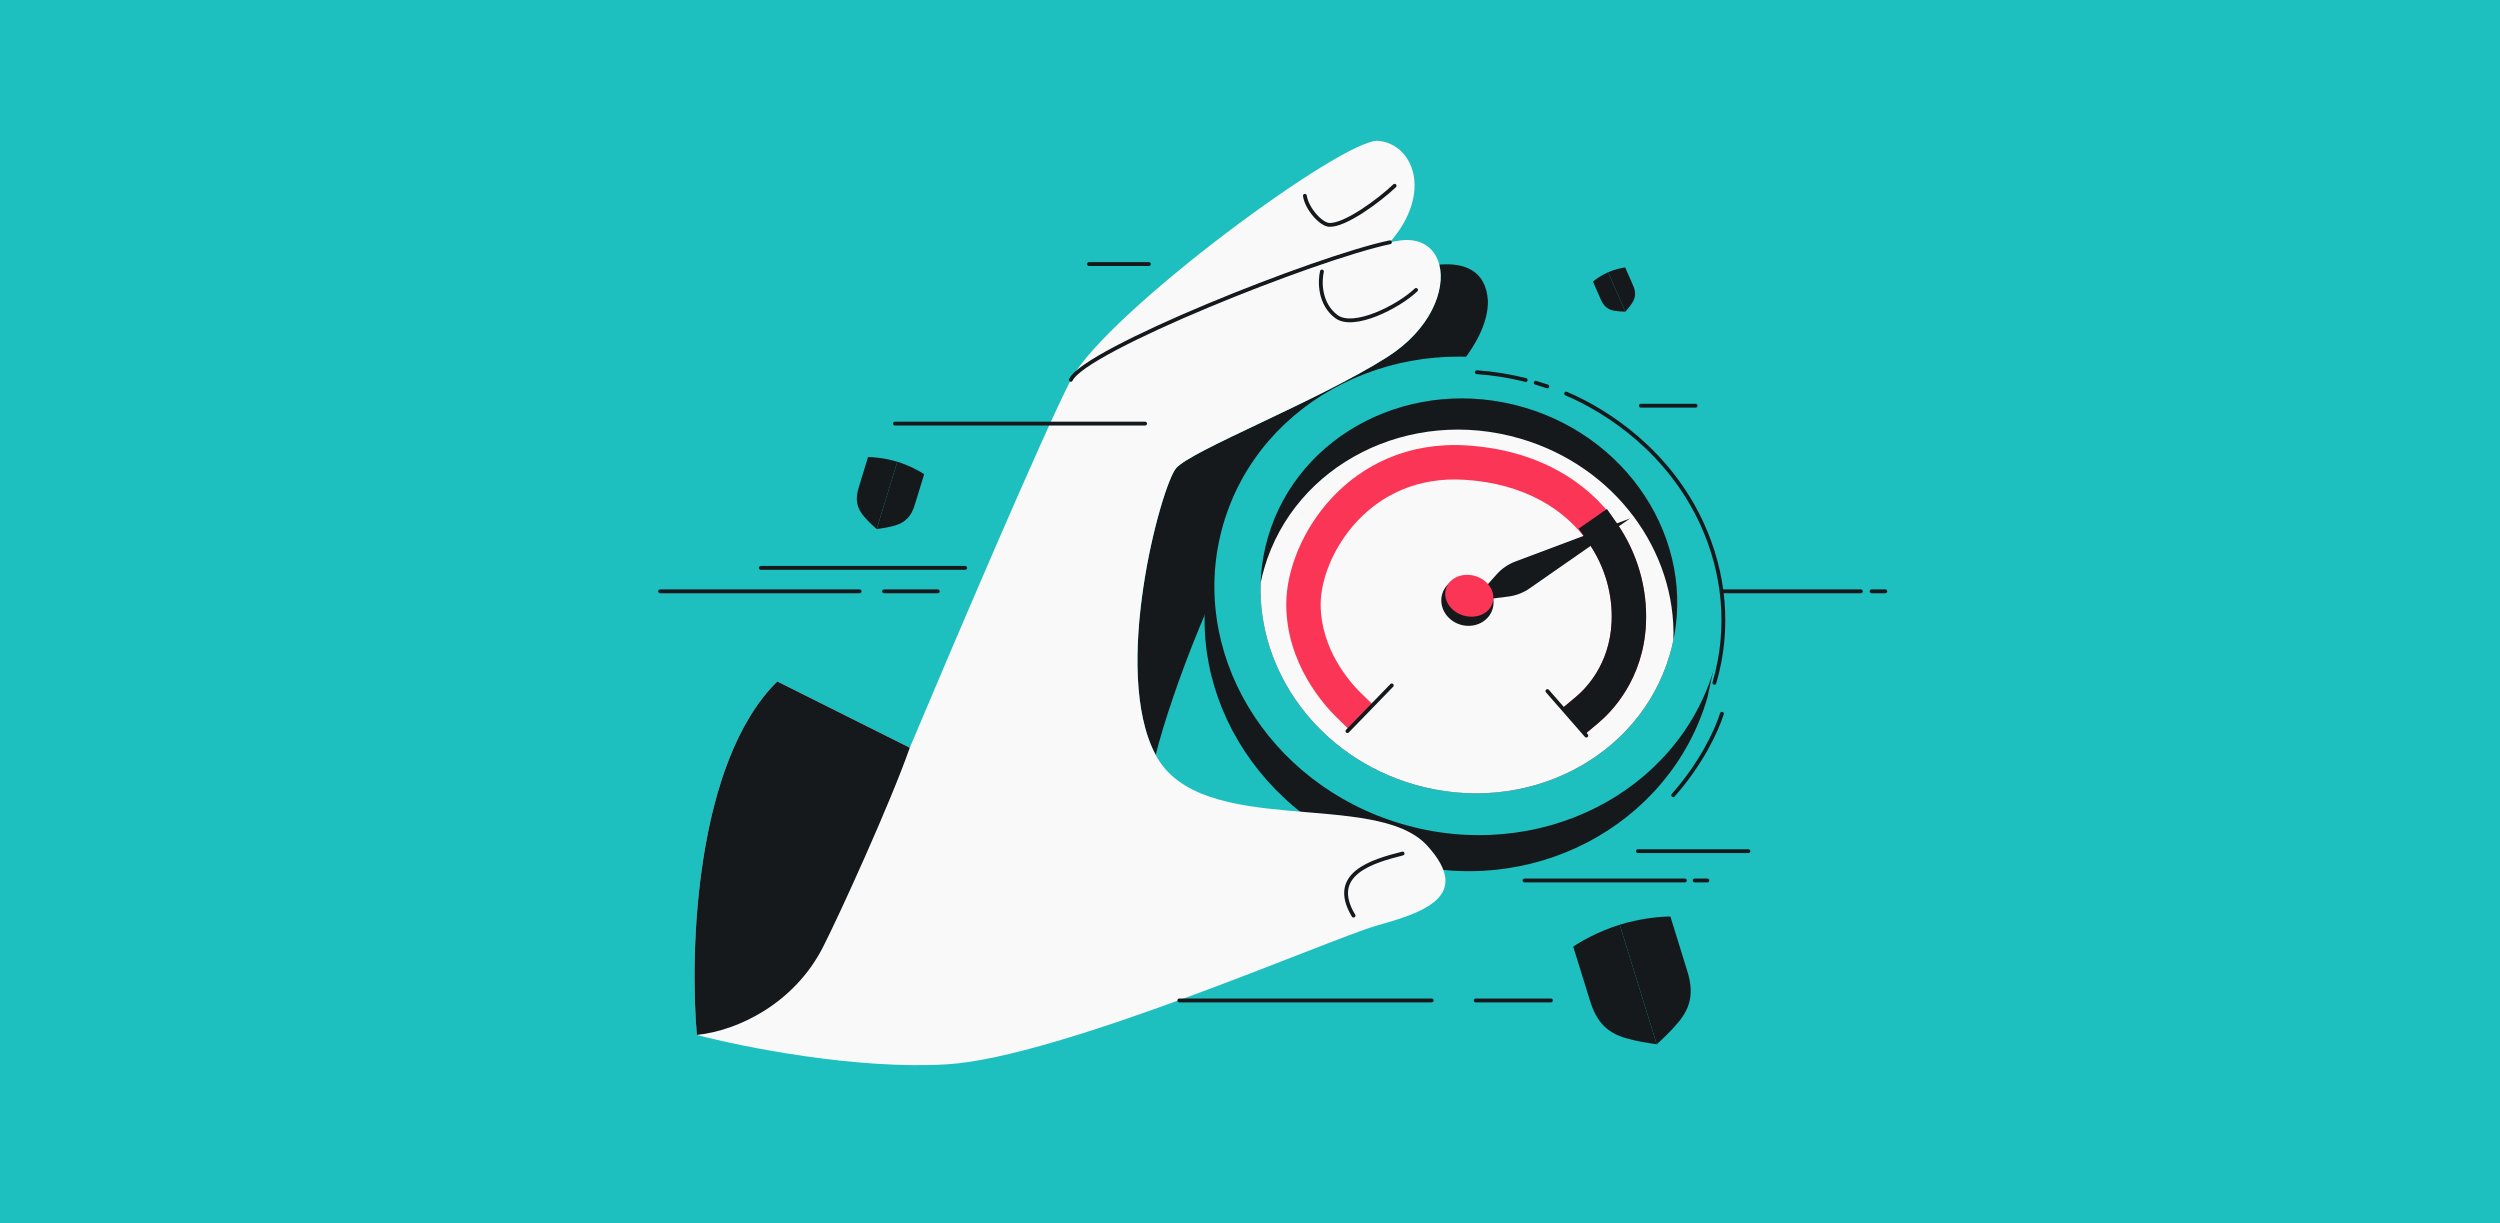
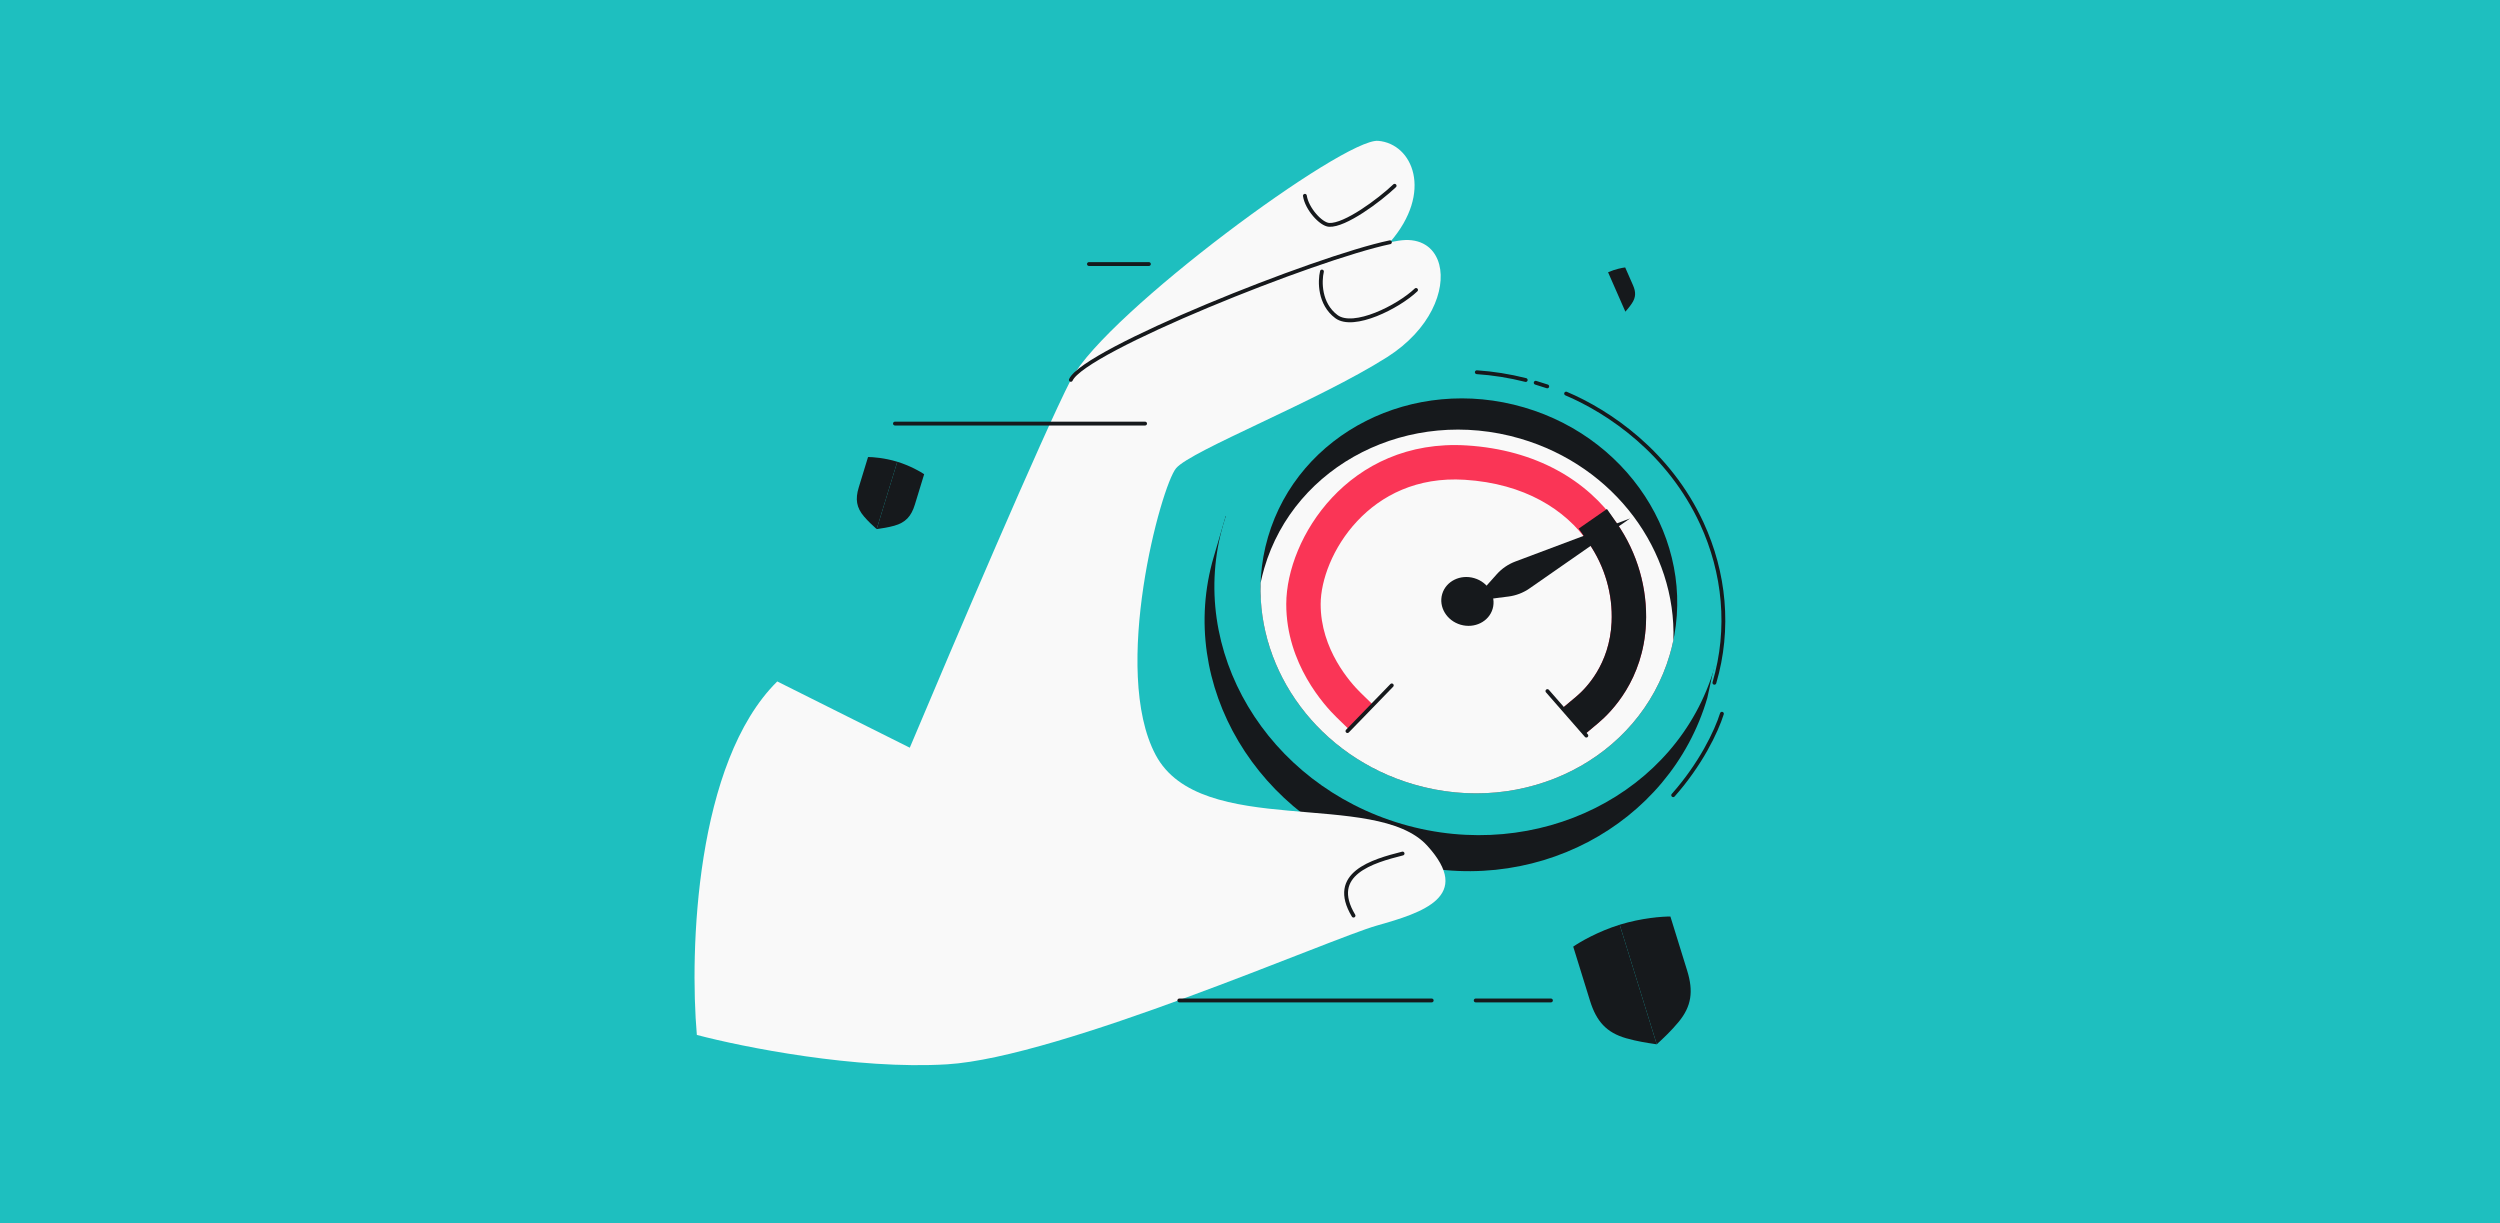
<svg xmlns="http://www.w3.org/2000/svg" width="1304" height="638" viewBox="0 0 1304 638" fill="none">
  <rect width="1304" height="638" transform="matrix(-1 0 0 -1 1304 638)" fill="#1EBFBF" />
-   <path d="M613.449 244.231C621.226 235.012 687.483 209.157 723.548 186.263C746.128 171.93 754.146 151.264 750.715 138.029C763.684 136.925 775.164 140.911 776.097 157.02C776.643 202.849 669.627 261.139 653.914 275.131C638.591 288.776 610.957 360.75 602.803 393.799C579.36 349.771 605.672 253.449 613.449 244.231Z" fill="#16191C" />
-   <path d="M795.18 459.257H878.825M890.555 459.257H883.925M854.343 443.971H911.976M888.005 308.433H970.63M983.38 308.433H976.24M855.873 211.62H884.435M489.164 308.433H461.112M448.362 308.433H344.316M396.849 296.204H503.444" stroke="#16191C" stroke-width="2" stroke-linecap="round" />
  <path d="M727.18 448.761C798.619 469.68 871.066 430.518 890.521 364.079L897.274 333.189L639.321 269.182L633.054 290.585C613.599 357.024 655.74 427.841 727.18 448.761Z" fill="#16191C" />
  <ellipse cx="766.17" cy="310.81" rx="133.436" ry="124.001" transform="rotate(16.321 766.17 310.81)" fill="#1EBFBF" />
  <g filter="url(#filter0_d_308_1606)">
    <path d="M894.228 348.312C902.527 319.97 899.487 290.82 887.673 265.169C870.622 228.147 839.284 206.973 816.881 197.47M801.017 191.809C803.049 192.404 805.057 193.039 807.041 193.715M770.304 186.324C778.755 186.892 787.292 188.231 795.816 190.389" stroke="#16191C" stroke-width="2" stroke-linecap="round" />
  </g>
  <ellipse cx="766.17" cy="310.808" rx="109.175" ry="102.436" transform="rotate(16.321 766.17 310.808)" fill="#16191C" />
  <path fill-rule="evenodd" clip-rule="evenodd" d="M737.38 409.117C795.246 426.062 855.044 395.784 870.943 341.49C871.682 338.965 872.314 336.431 872.84 333.895C874.438 287.476 842.412 243.252 792.999 228.782C735.133 211.837 675.335 242.115 659.436 296.409C658.697 298.934 658.065 301.468 657.539 304.004C655.941 350.423 687.967 394.647 737.38 409.117Z" fill="#F9F9F9" />
  <path fill-rule="evenodd" clip-rule="evenodd" d="M828.564 283.098C816.525 265.782 795.192 252.22 763.997 250.251C739.019 248.675 720.406 258.456 707.872 271.869C695.072 285.566 688.885 302.764 688.857 315.098C688.802 338.678 704.303 356.083 709.797 361.429L716.227 367.686L703.714 380.545L697.284 374.288C690.883 368.059 670.842 346.187 670.914 315.057C670.954 297.728 679.195 276.276 694.762 259.618C710.594 242.676 734.284 230.398 765.127 232.344C801.303 234.627 827.863 250.657 843.296 272.855C854.205 288.546 859.359 307.062 858.535 325.316C857.215 354.539 840.523 371.359 833.68 377.1L826.806 382.865L815.275 369.118L822.149 363.352C827.01 359.275 839.607 346.709 840.61 324.507C841.258 310.151 837.204 295.525 828.564 283.098Z" fill="#FA3556" />
  <path fill-rule="evenodd" clip-rule="evenodd" d="M838.176 265.491L843.297 272.857C854.206 288.548 859.36 307.064 858.536 325.318C857.216 354.541 840.525 371.361 833.681 377.101L826.807 382.866L815.276 369.119L822.15 363.354C827.011 359.276 839.609 346.711 840.611 324.508C841.259 310.153 837.205 295.527 828.565 283.099L823.444 275.733L838.176 265.491Z" fill="#16191C" />
  <path d="M780.676 299.559C783.336 296.577 786.68 294.285 790.421 292.88L850.286 270.395L797.797 306.924C794.517 309.207 790.732 310.659 786.767 311.157L768.258 313.48L780.676 299.559Z" fill="#16191C" />
  <ellipse cx="765.405" cy="313.704" rx="13.71" ry="12.655" transform="rotate(16.321 765.405 313.704)" fill="#16191C" />
-   <ellipse cx="766.392" cy="310.753" rx="12.703" ry="10.748" transform="rotate(16.321 766.392 310.753)" fill="#FA3556" />
  <path d="M702.827 381.339L725.956 357.493" stroke="#16191C" stroke-width="2" stroke-linecap="round" />
  <path d="M807.13 360.462L827.435 383.702" stroke="#16191C" stroke-width="2" stroke-linecap="round" />
  <path d="M898.151 372.282C895.254 381.543 887.072 398.616 872.735 414.78" stroke="#16191C" stroke-width="2" stroke-linecap="round" />
  <path d="M474.542 390.002L405.417 355.437C362.711 397.636 359.66 495.941 363.473 539.818C387.32 546.127 446.814 558.026 494.02 555.15C553.027 551.556 694.255 489.501 718.166 482.774C742.077 476.047 768.548 467.559 744.427 441.084C717.481 411.509 626.247 437.828 602.804 393.799C579.361 349.77 605.673 253.449 613.45 244.23C621.227 235.012 687.484 209.157 723.55 186.263C746.129 171.93 754.147 151.264 750.716 138.029C748.667 130.124 742.534 124.871 732.98 125.201C730.984 125.27 728.28 125.672 724.987 126.362C747.7 100.262 736.923 74.982 718.86 73.463C700.91 71.954 577.879 162.627 558.906 197.485C558.768 197.71 558.652 197.928 558.558 198.141C544.351 225.63 496.628 337.502 474.542 390.002Z" fill="#F9F9F9" />
  <path d="M558.554 198.141C565.376 182.795 686.138 134.506 724.984 126.362M727.436 96.899C719.296 104.621 701.545 117.755 693.281 117.292C688.995 117.052 681.619 108.884 680.63 102.123M738.613 151.232C729.372 160.055 706.006 171.813 697.073 165.148C688.14 158.482 688.319 146.684 689.524 141.618M731.589 445.202C715.986 449.146 692.857 455.74 706.001 477.593" stroke="#16191C" stroke-width="2" stroke-linecap="round" />
-   <path d="M474.539 390.001L405.414 355.437C362.708 397.636 359.657 495.94 363.47 539.818C385.164 537.577 414.311 523.272 429.242 494.065C437.822 477.28 464.516 418.696 474.539 390.001Z" fill="#16191C" />
  <path d="M844.828 482.334C833.474 485.853 823.942 491.422 820.594 493.767L829.327 521.939C832.688 532.783 837.956 538.625 848.248 541.561C854.092 543.228 859.677 544.046 862.56 544.468C863.271 544.572 863.818 544.652 864.164 544.715L844.828 482.334Z" fill="#16191C" />
  <path d="M844.828 482.334C856.181 478.815 867.192 478.016 871.279 478.056L880.011 506.228C883.372 517.072 882.332 524.869 875.505 533.112C871.629 537.792 867.485 541.626 865.347 543.604C864.819 544.092 864.413 544.468 864.164 544.715L844.828 482.334Z" fill="#16191C" />
  <path d="M468.024 240.847C461.467 238.841 455.123 238.369 452.771 238.383L447.917 254.248C446.048 260.354 446.694 264.752 450.675 269.412C452.935 272.058 455.344 274.228 456.588 275.347C456.895 275.624 457.13 275.836 457.275 275.976L468.024 240.847Z" fill="#16191C" />
  <path d="M468.024 240.847C474.581 242.854 480.103 246.012 482.044 247.34L477.19 263.205C475.322 269.311 472.325 272.594 466.418 274.229C463.064 275.157 459.854 275.607 458.197 275.84C457.788 275.897 457.474 275.941 457.276 275.976L468.024 240.847Z" fill="#16191C" />
-   <path d="M838.769 142.009C835.002 143.663 831.938 145.946 830.878 146.88L834.953 156.164C836.522 159.737 838.555 161.525 842.204 162.12C844.276 162.457 846.227 162.515 847.234 162.545C847.482 162.552 847.673 162.558 847.794 162.566L838.769 142.009Z" fill="#16191C" />
  <path d="M838.769 142.009C842.537 140.355 846.29 139.645 847.696 139.496L851.772 148.78C853.341 152.353 853.281 155.06 851.249 158.149C850.096 159.902 848.818 161.378 848.158 162.139C847.996 162.327 847.87 162.471 847.794 162.565L838.769 142.009Z" fill="#16191C" />
  <path d="M466.801 220.94H597.277" stroke="#16191C" stroke-width="2" stroke-linecap="round" />
  <path d="M567.981 137.729H599.268" stroke="#16191C" stroke-width="2" stroke-linecap="round" />
  <path d="M615.123 521.836H746.782M808.971 521.836H769.72" stroke="#16191C" stroke-width="2" stroke-linecap="round" />
  <defs>
    <filter id="filter0_d_308_1606" x="761.478" y="185.324" width="146.267" height="179.642" filterUnits="userSpaceOnUse" color-interpolation-filters="sRGB">
      <feFlood flood-opacity="0" result="BackgroundImageFix" />
      <feColorMatrix in="SourceAlpha" type="matrix" values="0 0 0 0 0 0 0 0 0 0 0 0 0 0 0 0 0 0 127 0" result="hardAlpha" />
      <feOffset dy="7.827" />
      <feGaussianBlur stdDeviation="3.913" />
      <feComposite in2="hardAlpha" operator="out" />
      <feColorMatrix type="matrix" values="0 0 0 0 0 0 0 0 0 0 0 0 0 0 0 0 0 0 0.25 0" />
      <feBlend mode="normal" in2="BackgroundImageFix" result="effect1_dropShadow_308_1606" />
      <feBlend mode="normal" in="SourceGraphic" in2="effect1_dropShadow_308_1606" result="shape" />
    </filter>
  </defs>
</svg>